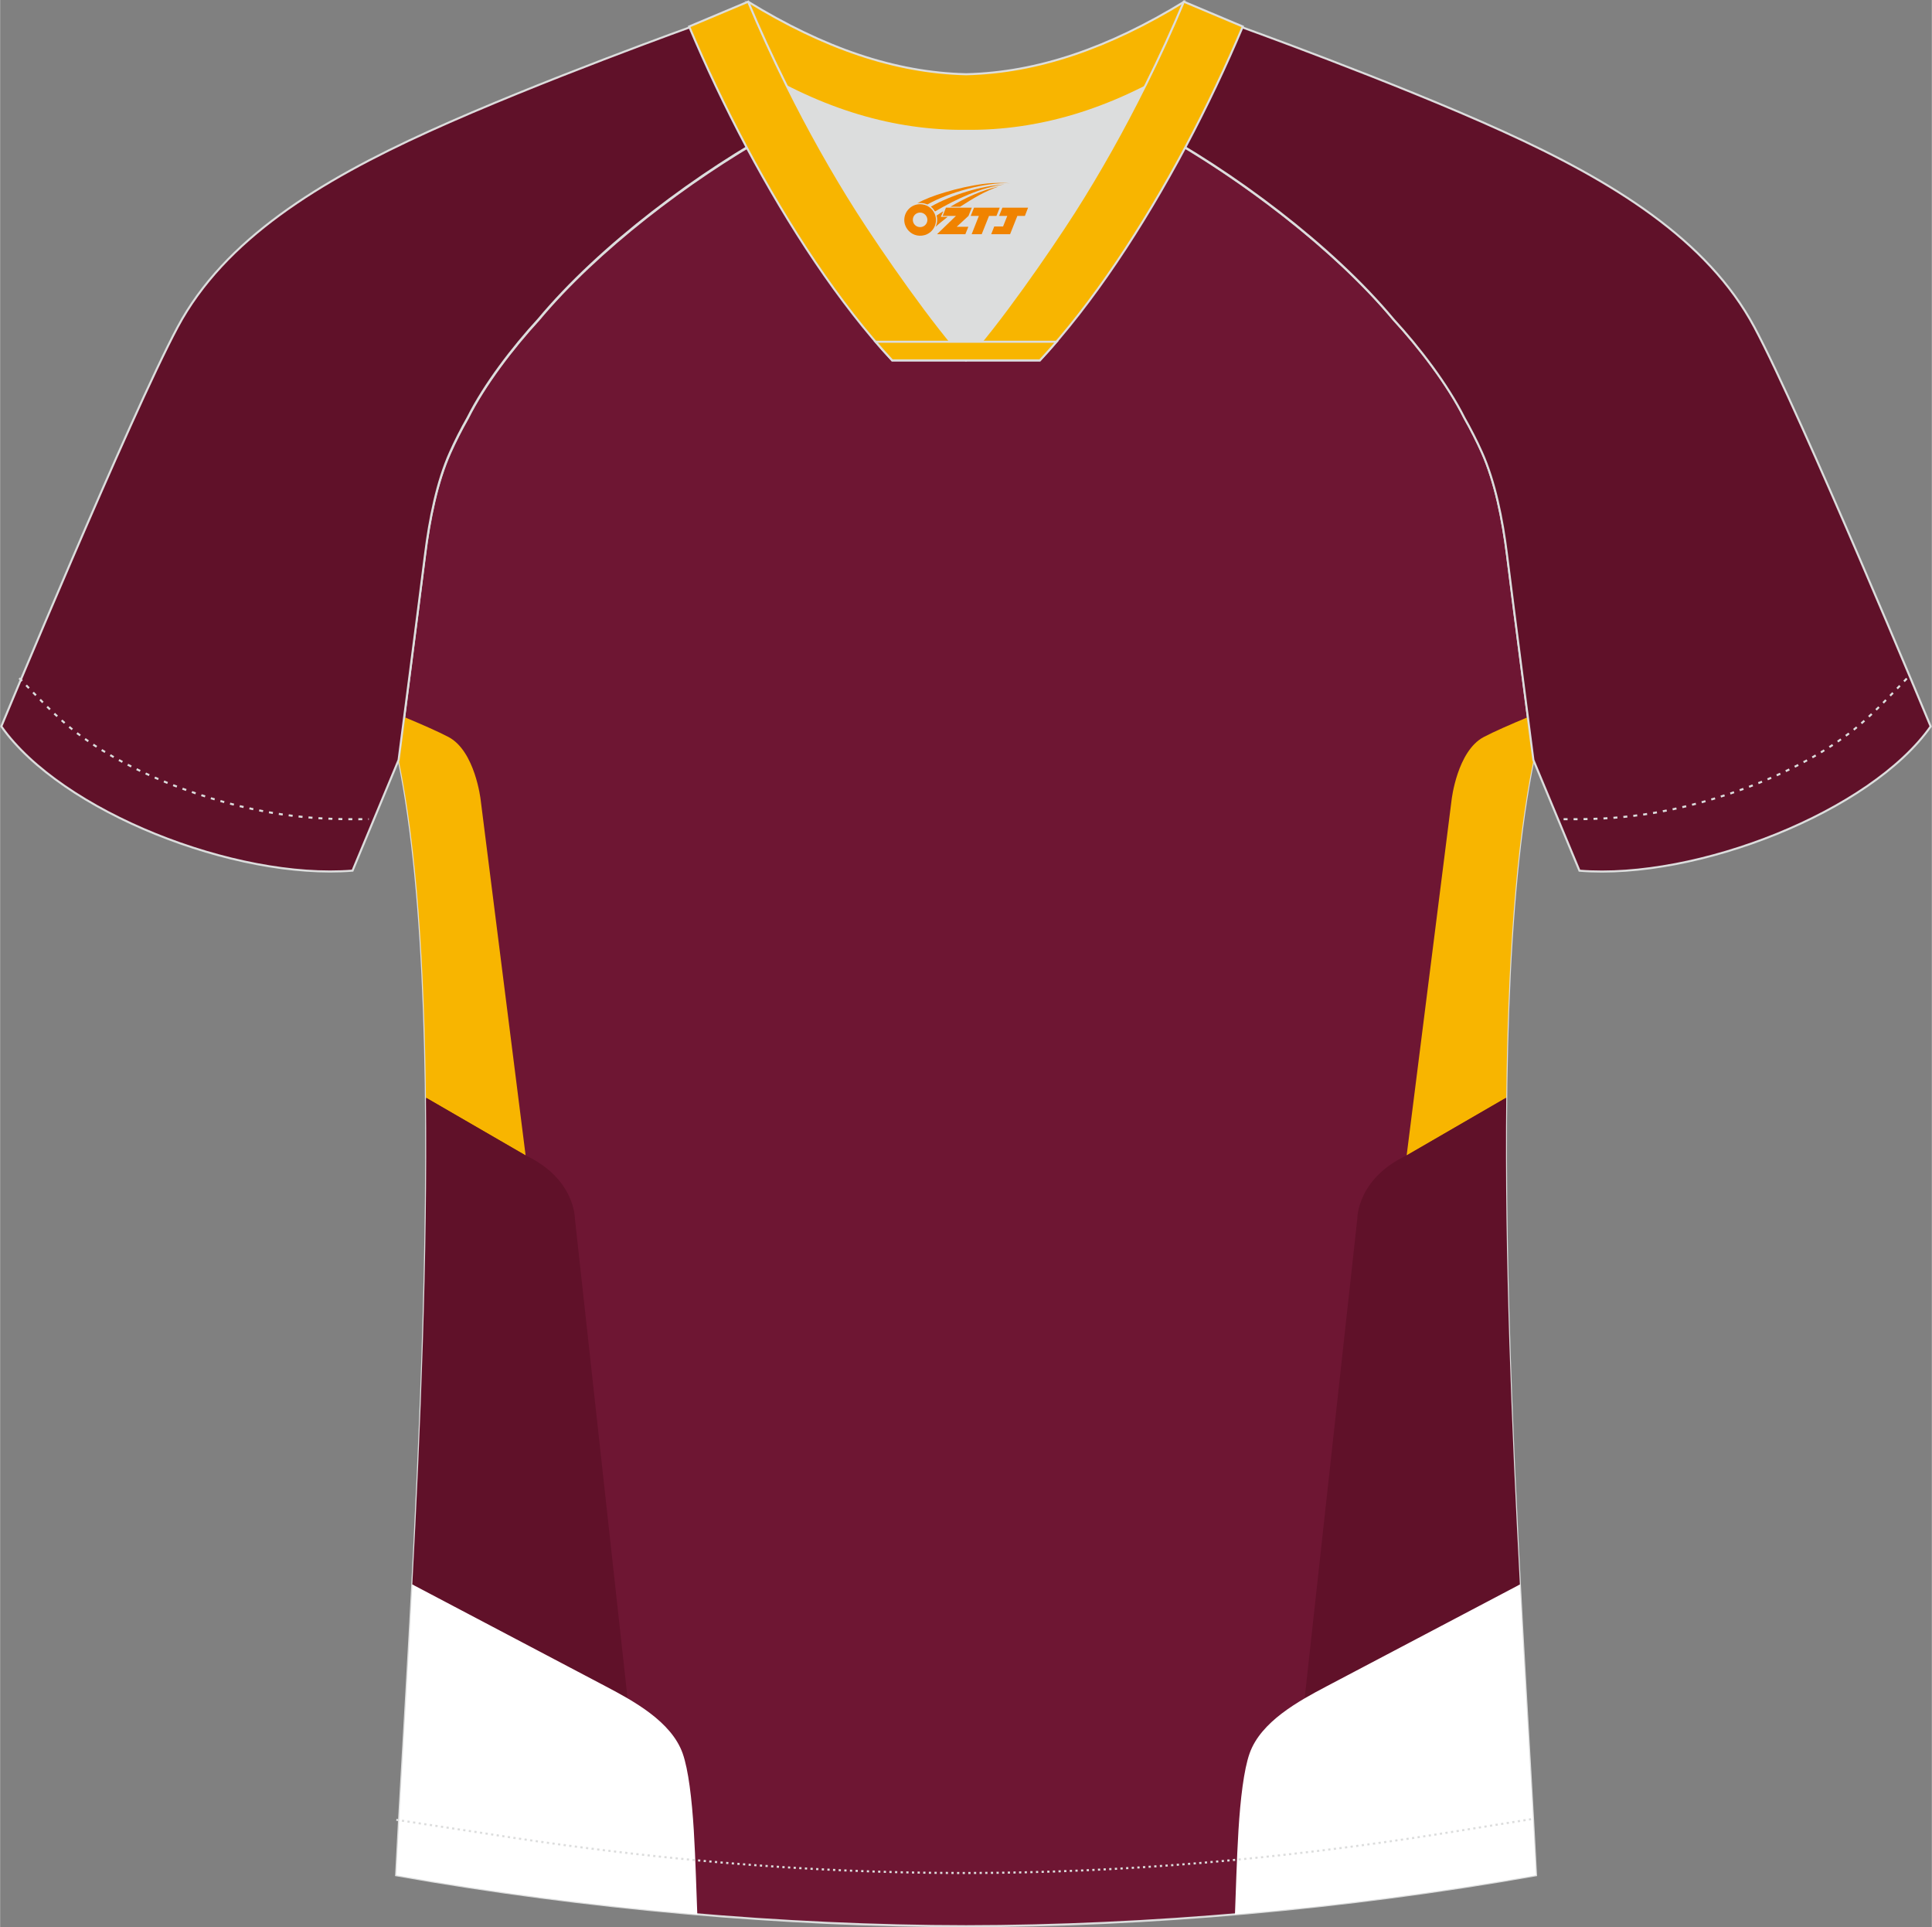
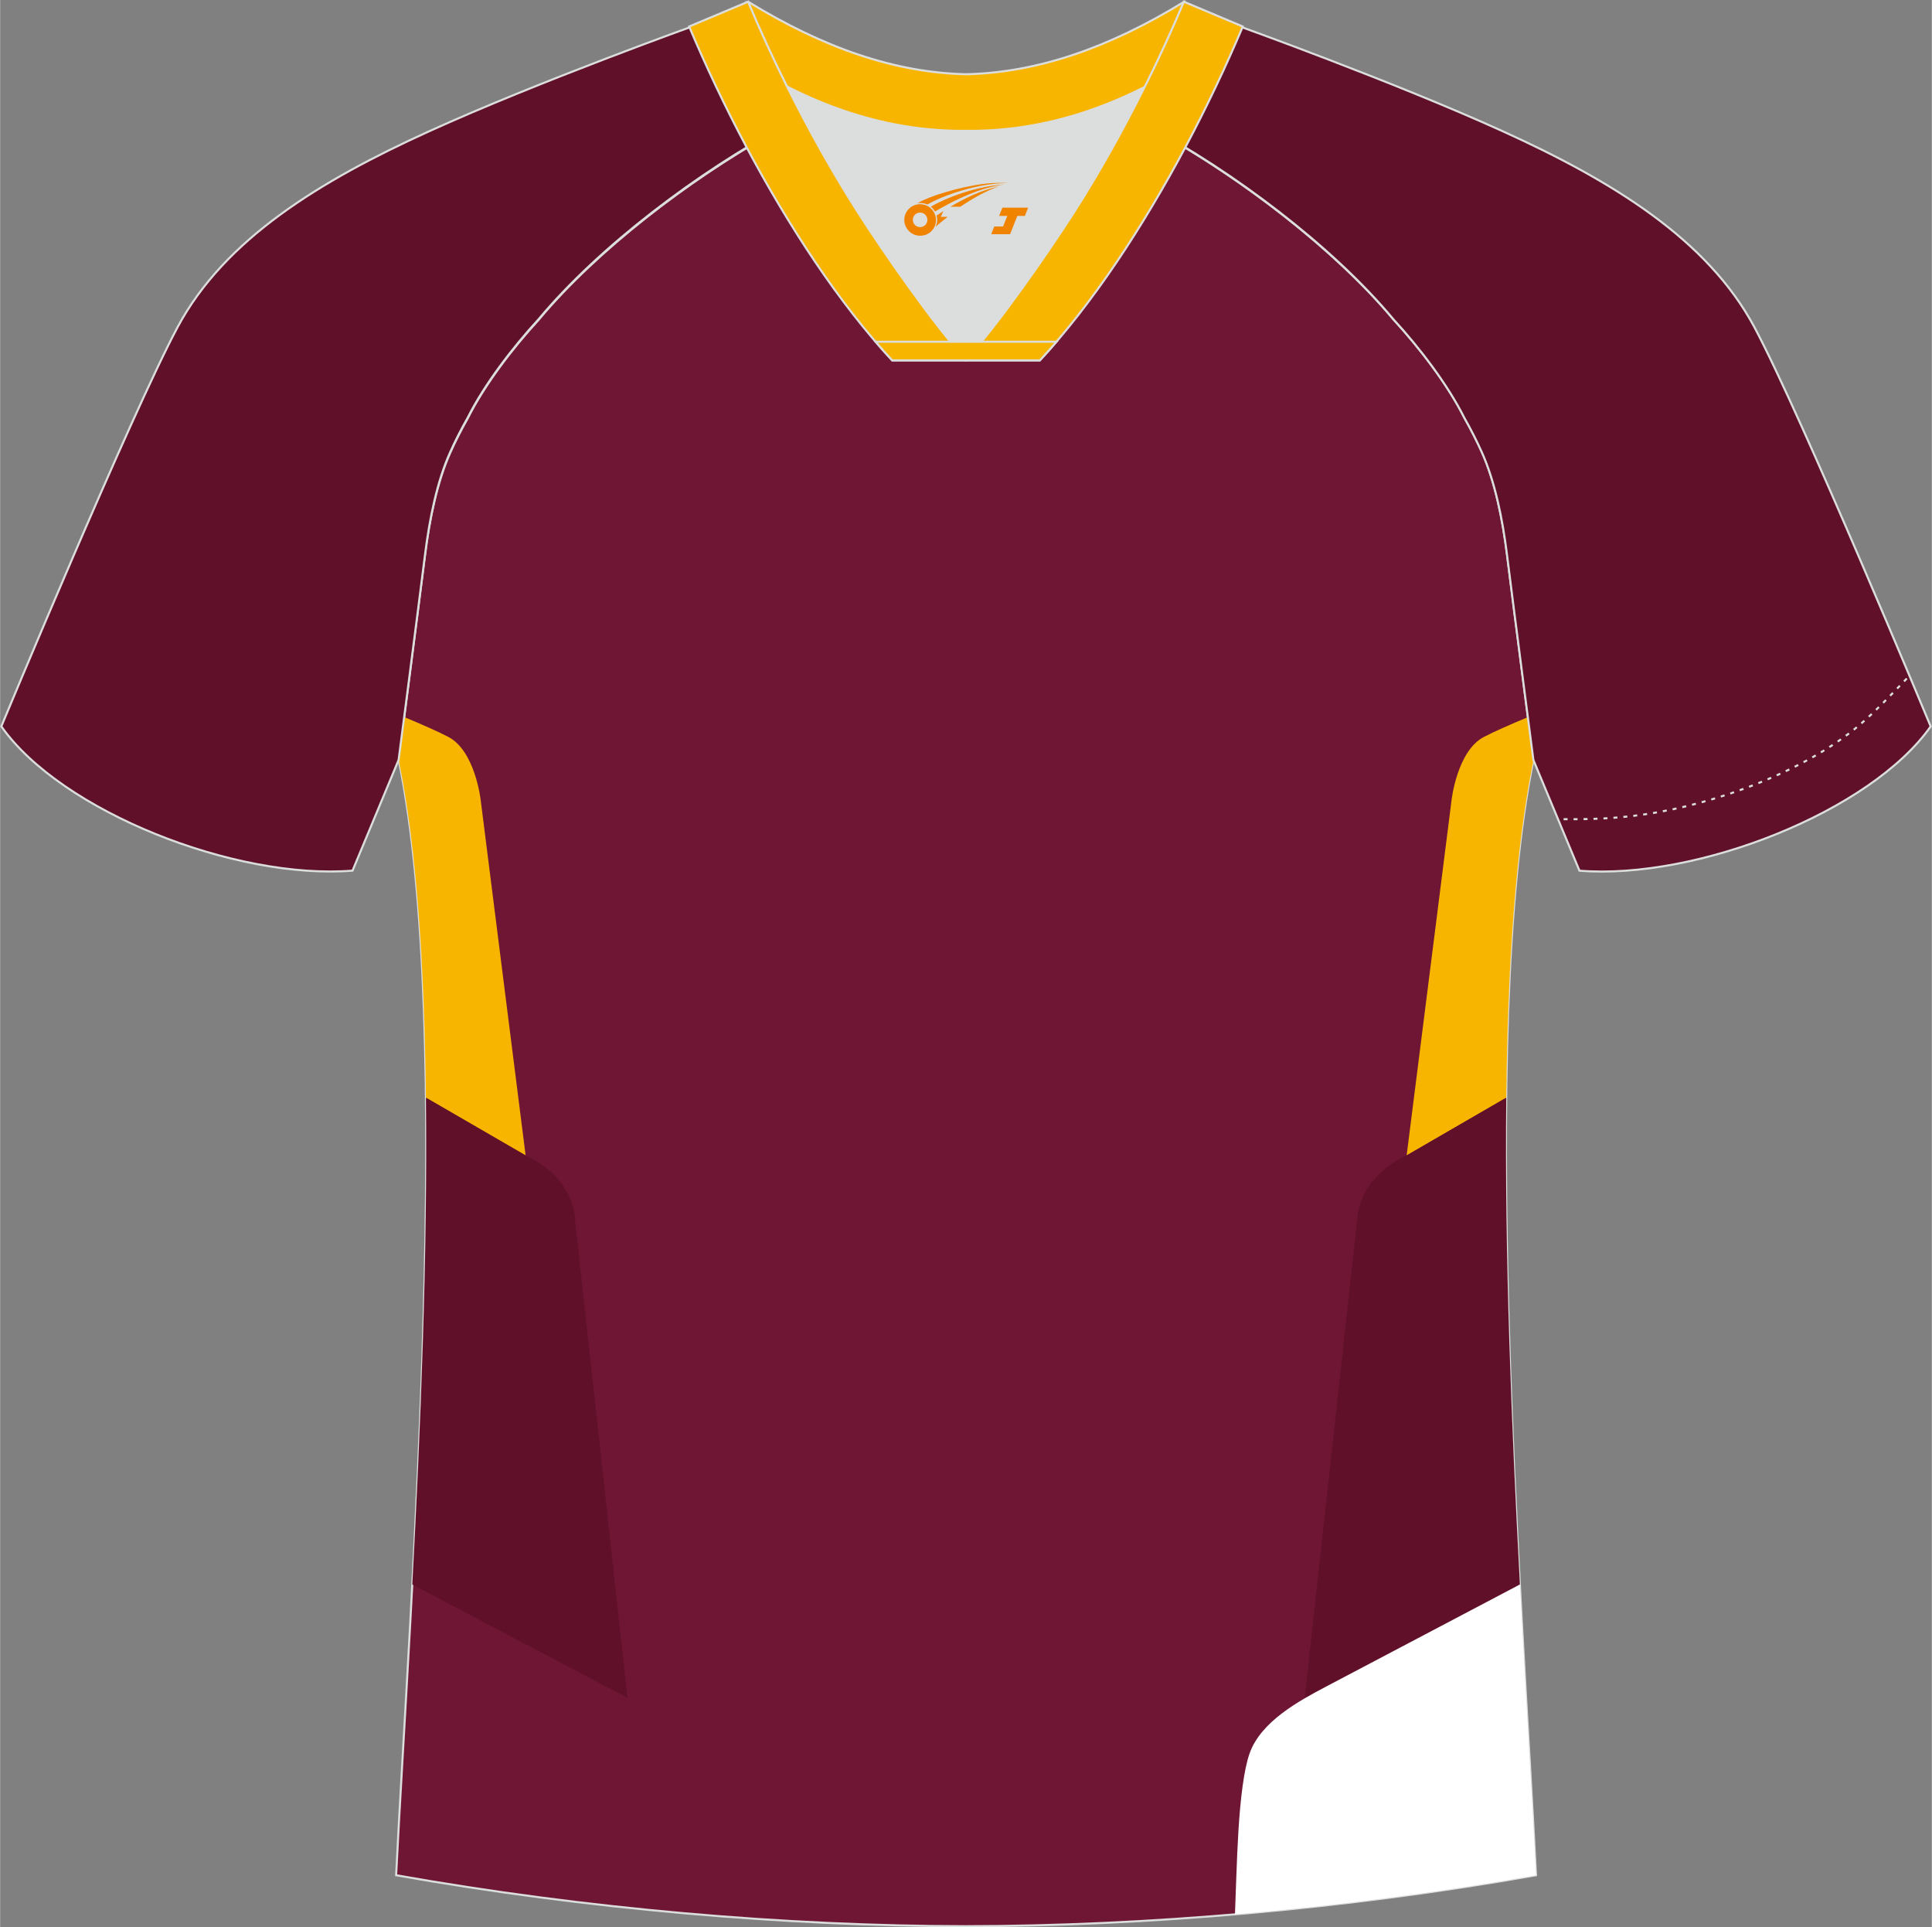
<svg xmlns="http://www.w3.org/2000/svg" version="1.1" id="图层_1" x="0px" y="0px" width="374px" height="373px" viewBox="0 0 374.45 373.5" enable-background="new 0 0 374.45 373.5" xml:space="preserve">
  <rect x="0" y="0" width="374.45" height="373.5" fill="#808080" stroke="none" />
  <path fill-rule="evenodd" clip-rule="evenodd" fill="#6E1633" stroke="#DCDDDD" stroke-width="0.4" stroke-miterlimit="22.926" d="   M292.1,107.5c1.27,10.2,4.86,37.79,5.12,39.77c-10.88,52.67-2.19,162.53,0.5,216.15c-36.89,6.53-75.58,9.85-110.48,9.88   c-34.9-0.03-73.59-3.34-110.48-9.88c2.69-53.62,11.38-163.48,0.5-216.15c0.26-1.98,3.84-29.57,5.12-39.77   c0.85-6.8,2.32-14.09,4.85-19.72c1.01-2.26,2.15-4.49,3.41-6.71c3.27-6.53,8.79-13.7,13.72-19.06   c11.23-13.47,29.09-27.09,44.84-35.94c0.96-0.54-1.02-15.43-0.07-15.95c3.94,3.32,25.24,3.26,30.4,6.14l-2.66,0.68   c6.12,2.82,13.01,4.25,19.75,4.26c6.76-0.02-2.74-1.44,3.37-4.27l5.7-2.52c5.15-2.86,16.23-2.28,20.19-5.59   c0.73,0.39-1.96,16.45-1.22,16.88c15.91,8.84,34.11,22.65,45.5,36.3c4.94,5.37,10.47,12.53,13.73,19.06   c1.25,2.22,2.4,4.47,3.41,6.71C289.79,93.43,291.25,100.72,292.1,107.5z" />
  <g>
    <g>
      <path fill-rule="evenodd" clip-rule="evenodd" fill="#F8B500" d="M101.86,223.92l-8.72-68.96c0,0-1.07-9.39-6.21-12.12     c-1.93-1.02-5.23-2.47-8.59-3.87l-1.08,8.31c3.53,17.09,5,40.2,5.28,65.46L101.86,223.92z" />
      <path fill-rule="evenodd" clip-rule="evenodd" fill="#601129" d="M121.61,329.05l-10.2-92.91c0,0,0.06-7.71-9.56-12.22     l-19.31-11.19c0.34,30.6-1.05,64.34-2.64,94.35L121.61,329.05z" />
-       <path fill-rule="evenodd" clip-rule="evenodd" fill="#FFFFFF" d="M135.14,371.01c-0.18-4.27-0.32-10.42-0.68-16.31     c-0.37-6.02-1.04-11.74-2.16-14.9c-2.19-6.17-9.53-10.15-14.9-12.98l-37.48-19.74c-1.14,21.56-2.38,41.2-3.14,56.34     C96,366.83,115.72,369.36,135.14,371.01z" />
    </g>
    <g>
      <path fill-rule="evenodd" clip-rule="evenodd" fill="#F8B500" d="M272.64,223.92l8.72-68.96c0,0,1.07-9.39,6.21-12.12     c1.93-1.02,5.22-2.46,8.58-3.86c0.58,4.44,1,7.67,1.08,8.3c-3.53,17.09-5,40.2-5.28,65.46L272.64,223.92z" />
      <path fill-rule="evenodd" clip-rule="evenodd" fill="#601129" d="M252.88,329.05l10.2-92.91c0,0-0.06-7.71,9.56-12.22l19.31-11.19     c-0.34,30.6,1.05,64.34,2.64,94.35L252.88,329.05z" />
      <path fill-rule="evenodd" clip-rule="evenodd" fill="#FFFFFF" d="M239.36,371c0.18-4.27,0.32-10.42,0.68-16.3     c0.37-6.02,1.04-11.74,2.16-14.9c2.19-6.17,9.53-10.15,14.9-12.98l37.48-19.74c1.14,21.56,2.38,41.2,3.14,56.34     C278.49,366.82,258.77,369.36,239.36,371z" />
    </g>
  </g>
  <path fill-rule="evenodd" clip-rule="evenodd" fill="#601129" stroke="#DCDDDD" stroke-width="0.4" stroke-miterlimit="22.926" d="   M222.4,24.39c7.09-5.97,12.49-12.58,17.03-19.58c0,0,30.69,11.01,51.89,20.65c21.2,9.63,39.61,20.92,48.72,37.93   c9.1,17.01,34.18,77.39,34.18,77.39c-11.59,16.5-45.36,29.79-68.08,27.96l-8.93-21.45c0,0-3.81-29.31-5.13-39.89   c-0.84-6.8-2.32-14.09-4.85-19.72c-1.01-2.26-2.15-4.49-3.41-6.71c-3.27-6.53-8.79-13.7-13.72-19.06   C258.2,47.6,238.8,33.14,222.4,24.39z" />
  <path fill-rule="evenodd" clip-rule="evenodd" fill="#601129" stroke="#DCDDDD" stroke-width="0.4" stroke-miterlimit="22.926" d="   M152.04,24.39c-7.1-5.97-12.49-12.58-17.03-19.58c0,0-30.69,11.01-51.89,20.65c-21.2,9.62-39.61,20.91-48.71,37.92   c-9.1,17.01-34.18,77.39-34.18,77.39c11.59,16.5,45.35,29.79,68.08,27.96l8.93-21.45c0,0,3.81-29.31,5.13-39.89   c0.85-6.8,2.32-14.09,4.85-19.72c1.01-2.26,2.15-4.49,3.41-6.71c3.27-6.53,8.79-13.7,13.72-19.06   C116.25,47.6,135.65,33.14,152.04,24.39z" />
-   <path fill-rule="evenodd" clip-rule="evenodd" fill="none" stroke="#DCDDDD" stroke-width="0.4" stroke-miterlimit="22.926" stroke-dasharray="0.773,1.16" d="   M3.71,131.42c2.92,3.02,6.11,6.42,9.29,9.12c10.35,8.76,27.42,15.24,41.71,17.3c5.62,0.81,10.37,0.99,16.75,0.91" />
-   <path fill-rule="evenodd" clip-rule="evenodd" fill="none" stroke="#DCDDDD" stroke-width="0.4" stroke-miterlimit="22.926" stroke-dasharray="0.437,0.656" d="   M76.8,352.68c1.31,0.21,15.17,2.31,16.48,2.52c30.96,4.97,62.08,7.79,93.5,7.79c30.91,0,61.55-2.74,92.01-7.54   c1.8-0.28,16.16-2.6,17.97-2.89" />
  <path fill-rule="evenodd" clip-rule="evenodd" fill="none" stroke="#DCDDDD" stroke-width="0.4" stroke-miterlimit="22.926" stroke-dasharray="0.773,1.16" d="   M369.59,131.5c-2.9,3-6.05,6.36-9.21,9.04c-10.35,8.76-27.42,15.24-41.71,17.3c-5.62,0.81-10.37,0.99-16.75,0.91" />
  <path fill-rule="evenodd" clip-rule="evenodd" fill="#F8B500" stroke="#DCDDDD" stroke-width="0.4" stroke-miterlimit="22.926" d="   M145.67,12.91c13.72,8.45,27.59,12.6,41.6,12.45c14.01,0.15,27.88-3.98,41.6-12.45c1.75-6.98,0.68-12.59,0.68-12.59   c-14.66,8.98-28.48,13.75-42.29,14.07c-13.8-0.31-27.63-5.08-42.29-14.07C144.98,0.32,143.91,5.93,145.67,12.91z" />
  <path fill-rule="evenodd" clip-rule="evenodd" fill="#DCDDDD" d="M218.51,18.47c-10.34,4.71-20.74,7.01-31.24,6.9   c-10.5,0.11-20.9-2.18-31.24-6.9c-1.16-0.54-2.33-1.09-3.49-1.68c4.11,8.26,8.71,16.49,13.63,24.22   c4.89,7.69,14.83,22.02,21.09,28.78l-0.04,0.06c6.26-6.77,16.19-21.1,21.09-28.78c4.92-7.73,9.52-15.97,13.63-24.22l0.02-0.04   C220.81,17.39,219.67,17.93,218.51,18.47z" />
  <path fill-rule="evenodd" clip-rule="evenodd" fill="#F8B500" stroke="#DCDDDD" stroke-width="0.4" stroke-miterlimit="22.926" d="   M152.37,16.44c-2.69-5.41-5.17-10.83-7.38-16.11l-11.43,4.81c3.21,7.61,6.95,15.53,11.08,23.3c8.24,15.47,18.04,30.4,28.28,41.41   l14.31,0l0.04-0.06c-6.26-6.77-16.19-21.1-21.09-28.78c-4.92-7.73-9.52-15.97-13.63-24.22C152.49,16.66,152.43,16.55,152.37,16.44z" />
  <path fill-rule="evenodd" clip-rule="evenodd" fill="#F8B500" stroke="#DCDDDD" stroke-width="0.4" stroke-miterlimit="22.926" d="   M222.07,16.44c2.69-5.41,5.17-10.83,7.38-16.11l11.43,4.81c-3.21,7.61-6.95,15.53-11.08,23.3c-8.24,15.47-18.03,30.4-28.28,41.41   l-14.32,0l-0.04-0.06c6.26-6.77,16.18-21.1,21.09-28.78c4.92-7.73,9.52-15.97,13.63-24.22C221.96,16.66,222.01,16.55,222.07,16.44z" />
  <path fill-rule="evenodd" clip-rule="evenodd" fill="#F8B500" stroke="#DCDDDD" stroke-width="0.4" stroke-miterlimit="22.926" d="   M187.23,69.84h14.32c1.08-1.16,2.15-2.37,3.22-3.61h-14.41h-0.09h-6.07h-14.5c1.07,1.24,2.14,2.45,3.22,3.61H187.23z" />
  <g id="图层_x0020_1">
-     <path fill="#F08300" d="M175.44,43.65c0.416,1.136,1.472,1.984,2.752,2.032c0.144,0,0.304,0,0.448-0.016h0.016   c0.016,0,0.064,0,0.128-0.016c0.032,0,0.048-0.016,0.08-0.016c0.064-0.016,0.144-0.032,0.224-0.048c0.016,0,0.016,0,0.032,0   c0.192-0.048,0.4-0.112,0.576-0.208c0.192-0.096,0.4-0.224,0.608-0.384c0.672-0.56,1.104-1.408,1.104-2.352   c0-0.224-0.032-0.448-0.08-0.672l0,0C181.28,41.77,181.23,41.6,181.15,41.42C180.68,40.33,179.6,39.57,178.33,39.57C176.64,39.57,175.26,40.94,175.26,42.64C175.26,42.99,175.32,43.33,175.44,43.65L175.44,43.65L175.44,43.65z M179.74,42.67L179.74,42.67C179.71,43.45,179.05,44.05,178.27,44.01C177.48,43.98,176.89,43.33,176.92,42.54c0.032-0.784,0.688-1.376,1.472-1.344   C179.16,41.23,179.77,41.9,179.74,42.67L179.74,42.67z" />
-     <polygon fill="#F08300" points="193.77,40.25 ,193.13,41.84 ,191.69,41.84 ,190.27,45.39 ,188.32,45.39 ,189.72,41.84 ,188.14,41.84    ,188.78,40.25" />
+     <path fill="#F08300" d="M175.44,43.65c0.416,1.136,1.472,1.984,2.752,2.032c0.144,0,0.304,0,0.448-0.016h0.016   c0.016,0,0.064,0,0.128-0.016c0.032,0,0.048-0.016,0.08-0.016c0.064-0.016,0.144-0.032,0.224-0.048c0.016,0,0.016,0,0.032,0   c0.192-0.048,0.4-0.112,0.576-0.208c0.192-0.096,0.4-0.224,0.608-0.384c0.672-0.56,1.104-1.408,1.104-2.352   c0-0.224-0.032-0.448-0.08-0.672l0,0C181.28,41.77,181.23,41.6,181.15,41.42C180.68,40.33,179.6,39.57,178.33,39.57C176.64,39.57,175.26,40.94,175.26,42.64C175.26,42.99,175.32,43.33,175.44,43.65L175.44,43.65z M179.74,42.67L179.74,42.67C179.71,43.45,179.05,44.05,178.27,44.01C177.48,43.98,176.89,43.33,176.92,42.54c0.032-0.784,0.688-1.376,1.472-1.344   C179.16,41.23,179.77,41.9,179.74,42.67L179.74,42.67z" />
    <path fill="#F08300" d="M195.74,35.52c-1.008-0.096-3.024-0.144-5.056,0.112c-2.416,0.304-5.152,0.912-7.616,1.664   C181.02,37.9,179.15,38.62,177.8,39.39C178,39.36,178.19,39.34,178.38,39.34c0.48,0,0.944,0.112,1.36,0.288   C183.84,37.31,191.04,35.26,195.74,35.52L195.74,35.52L195.74,35.52z" />
    <path fill="#F08300" d="M181.21,40.99c4-2.368,8.88-4.672,13.488-5.248c-4.608,0.288-10.224,2-14.288,4.304   C180.73,40.3,181,40.62,181.21,40.99C181.21,40.99,181.21,40.99,181.21,40.99z" />
    <polygon fill="#F08300" points="199.26,40.25 ,198.64,41.84 ,197.18,41.84 ,195.77,45.39 ,195.31,45.39 ,193.8,45.39 ,192.11,45.39    ,192.7,43.89 ,194.41,43.89 ,195.23,41.84 ,193.64,41.84 ,194.28,40.25" />
-     <polygon fill="#F08300" points="188.35,40.25 ,187.71,41.84 ,185.42,43.95 ,187.68,43.95 ,187.1,45.39 ,181.61,45.39 ,185.28,41.84    ,182.7,41.84 ,183.34,40.25" />
    <path fill="#F08300" d="M193.63,36.11c-3.376,0.752-6.464,2.192-9.424,3.952h1.888C188.52,38.49,190.86,37.06,193.63,36.11z    M182.83,40.93C182.2,41.31,182.14,41.36,181.53,41.77c0.064,0.256,0.112,0.544,0.112,0.816c0,0.496-0.112,0.976-0.32,1.392   c0.176-0.16,0.32-0.304,0.432-0.4c0.272-0.24,0.768-0.64,1.6-1.296l0.32-0.256H182.35l0,0L182.83,40.93L182.83,40.93L182.83,40.93z" />
  </g>
</svg>